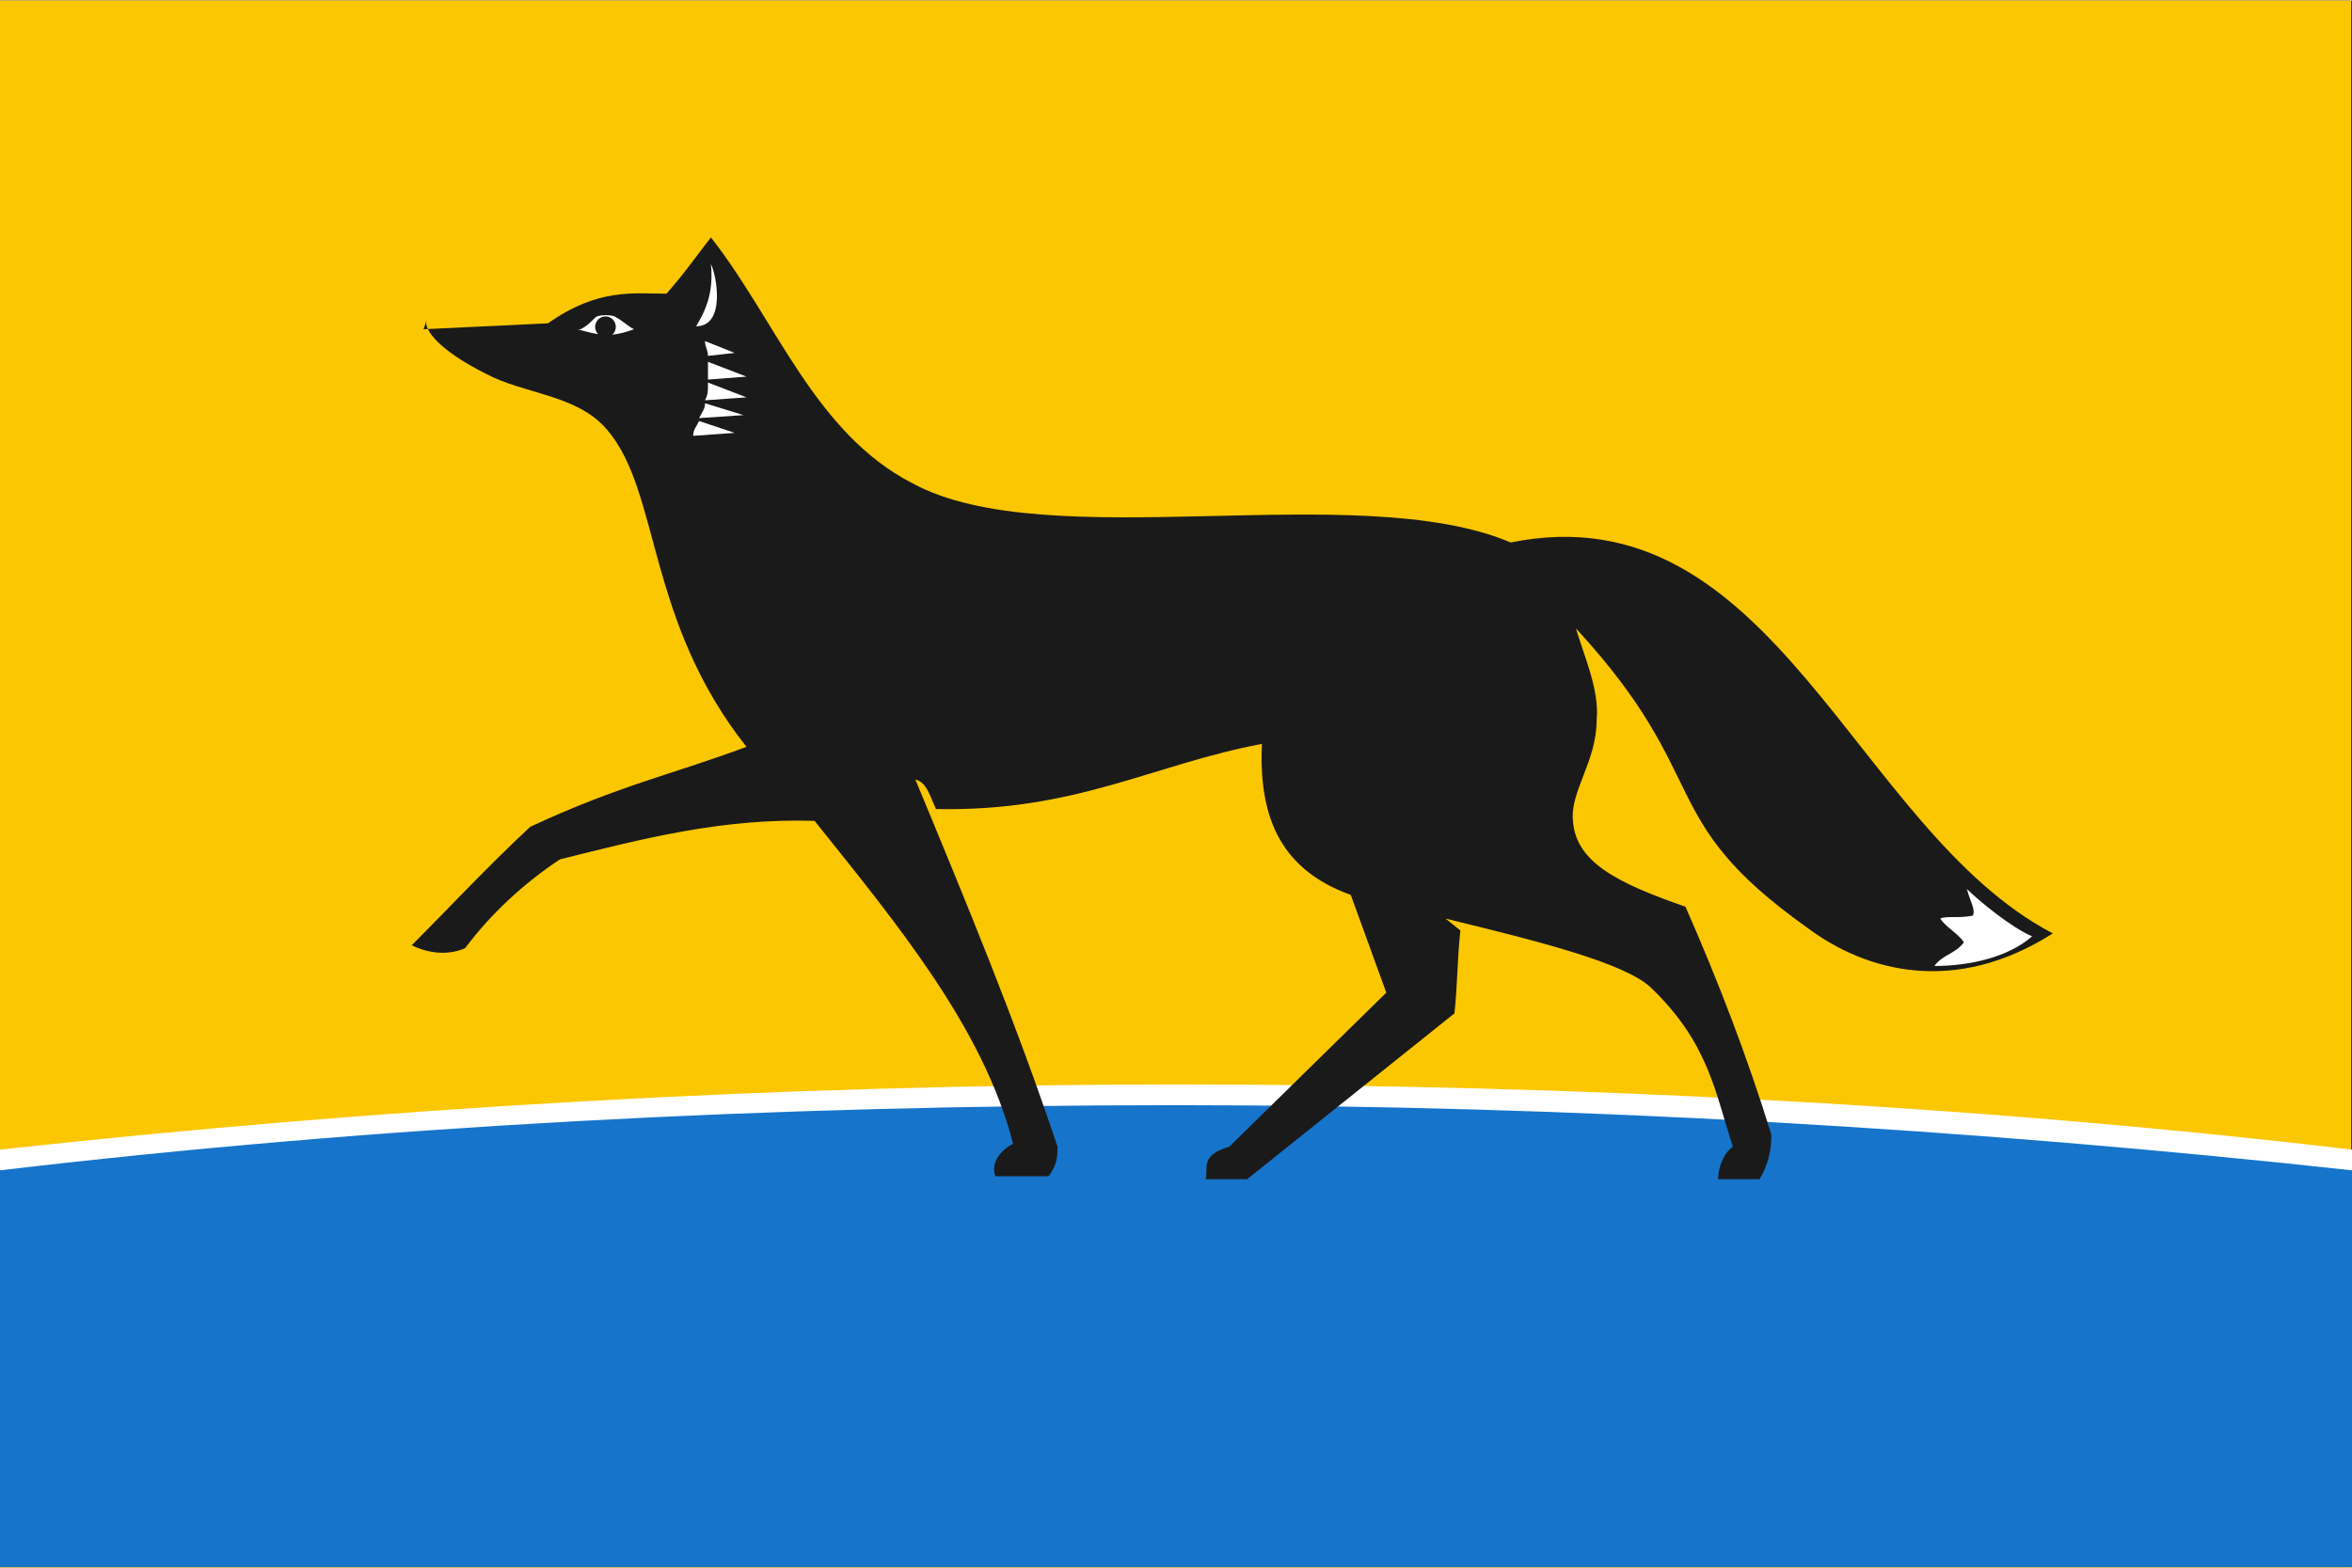
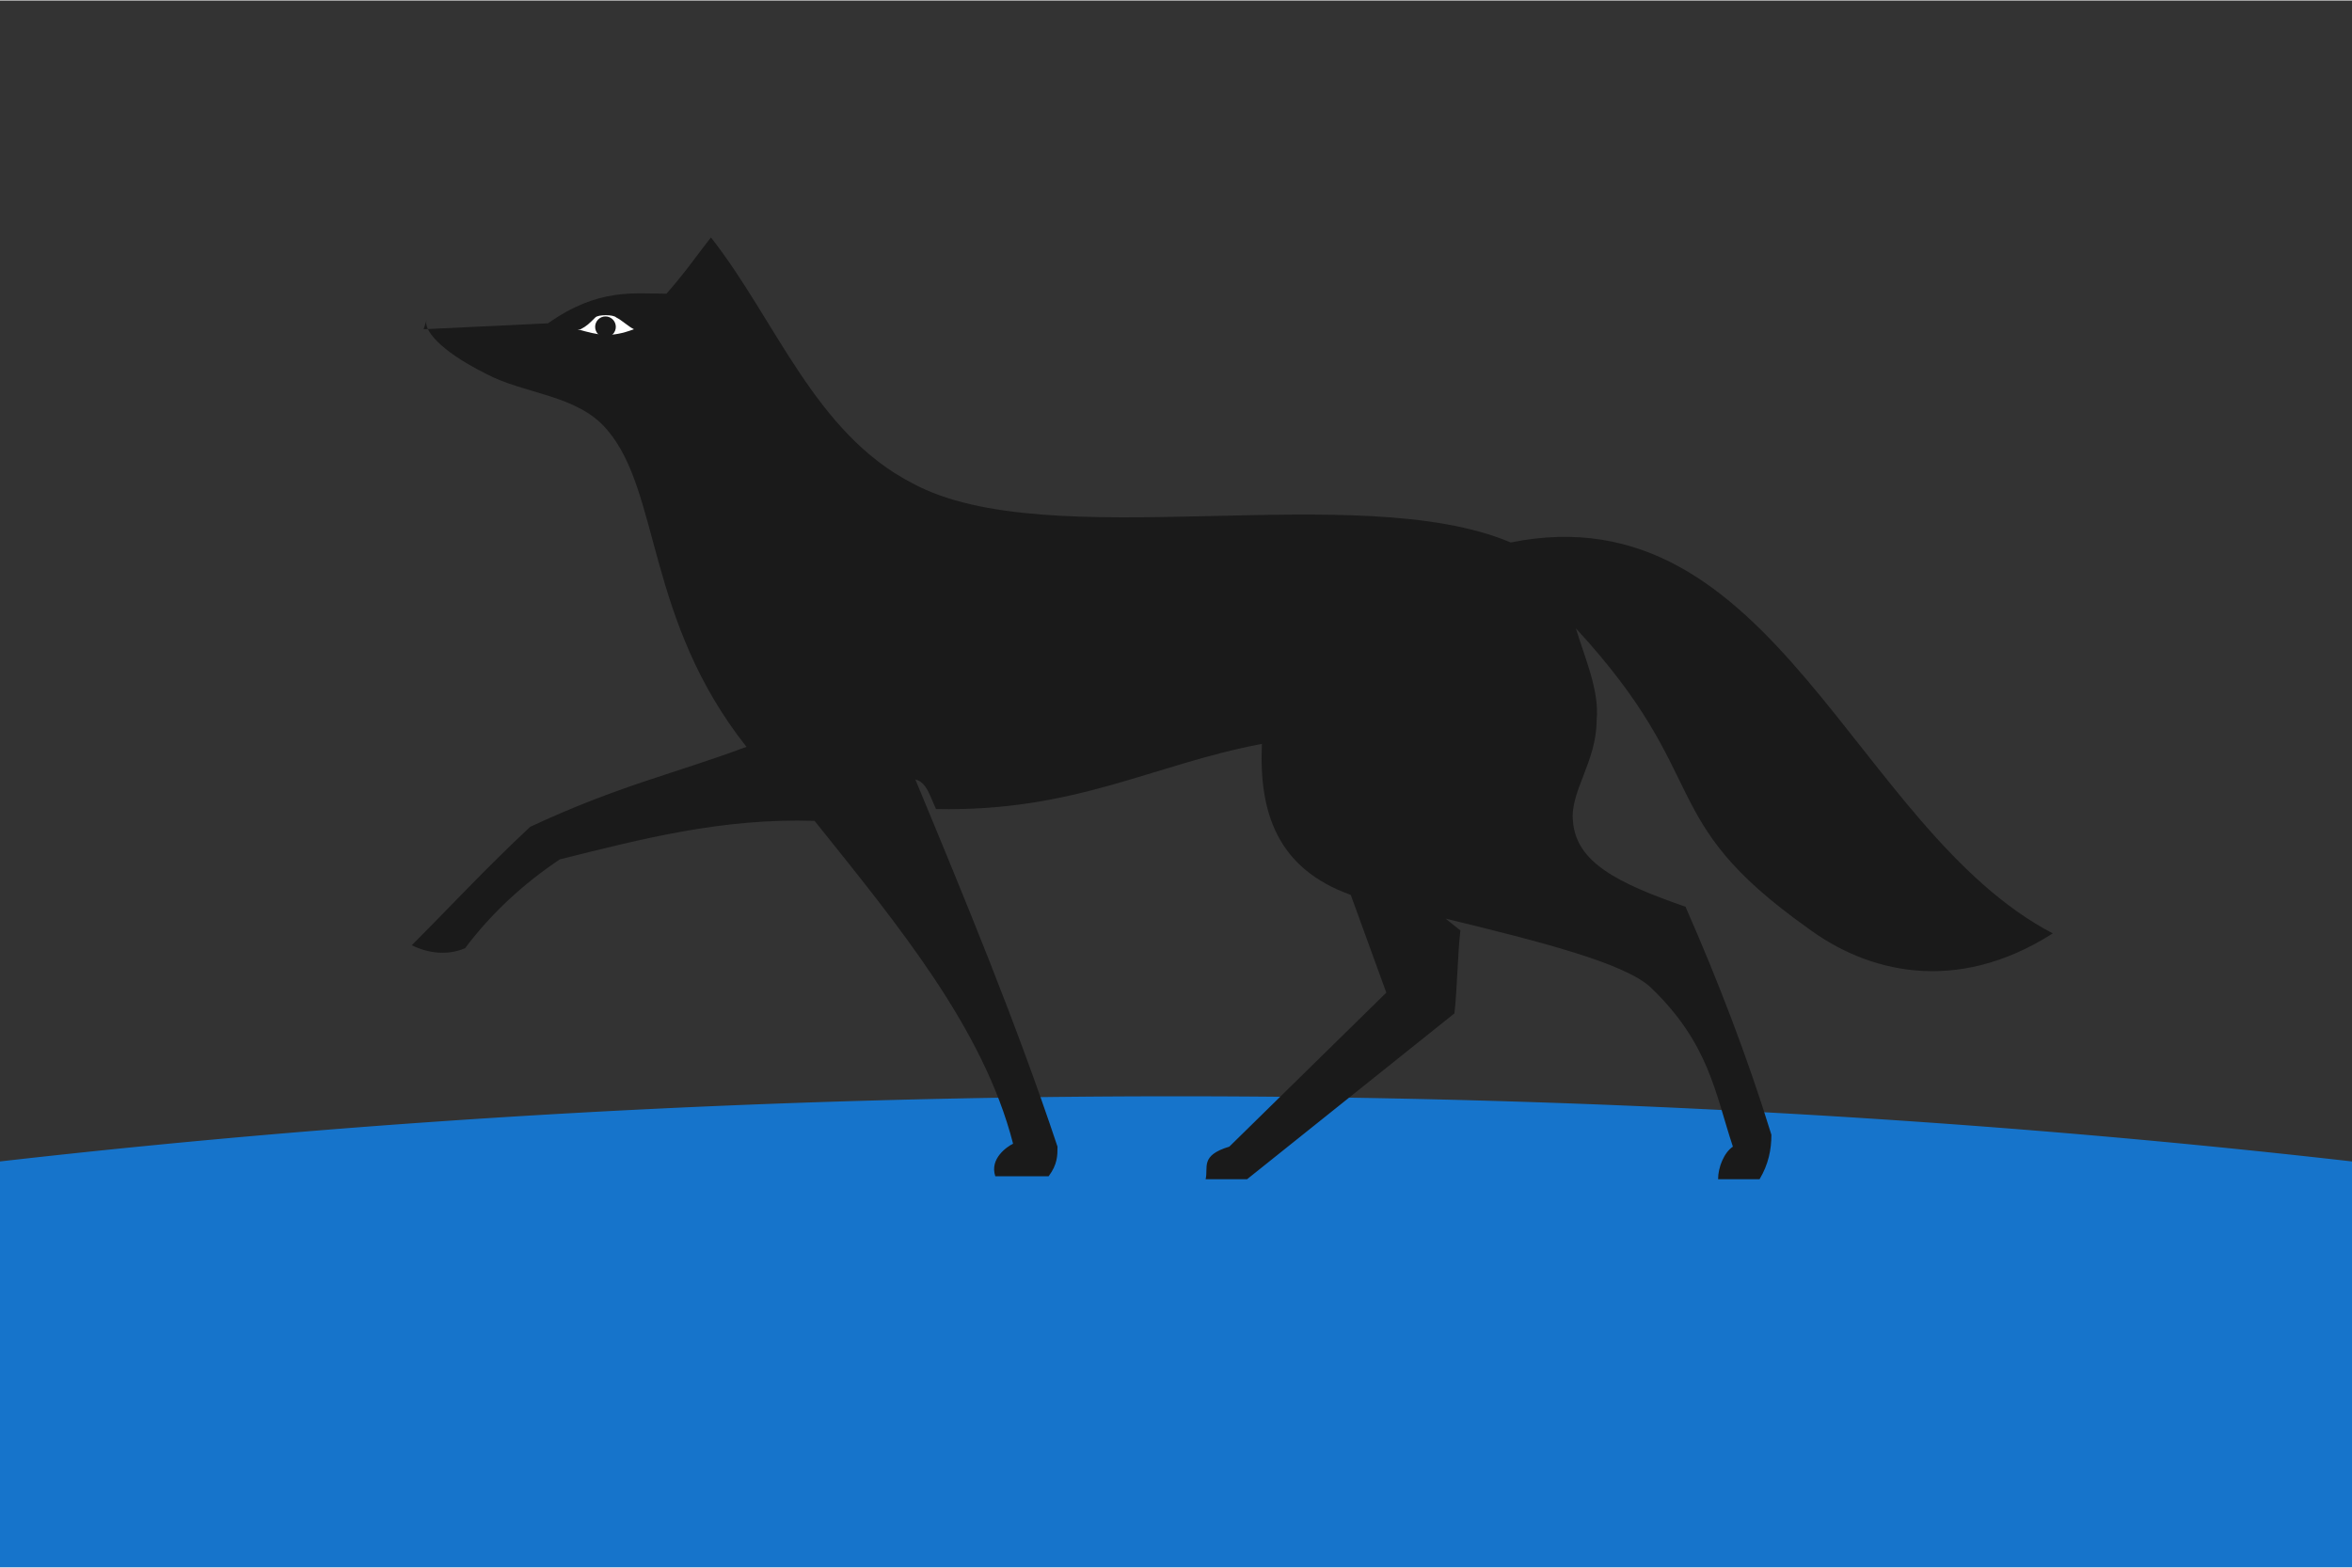
<svg xmlns="http://www.w3.org/2000/svg" height="200" viewBox="0 0 79.4 52.9" width="300">
  <rect x="0" y="0" width="79.4" height="52.9" fill="#333333" stroke="none" />
-   <path d="m0 0h79.37v52.92h-79.37z" fill="#fbc700" />
  <path d="m39.7 37a119.6 38.8 0 0 0 -39.7 2.2v13.7h79.4v-13.7a119.6 38.8 0 0 0 -39.7-2.2z" fill="#1674cb" />
-   <path d="m39.7 36.6c-13.5 0-26.9.8-39.7 2.2v.7c12.7-1.5 26.1-2.2 39.7-2.2 13.5 0 26.9.8 39.7 2.2v-.7c-12.7-1.5-26.2-2.2-39.7-2.2z" fill="#fff" />
  <path d="m14.3 11.1 4.2-.2c1.7-1.2 2.9-1 4-1 .7-.8 1.1-1.4 1.5-1.9 2.2 2.8 3.5 6.6 6.8 8.3 4.6 2.5 15-.2 20.2 2 8.9-1.8 11.6 9.7 18.3 13.2-3.3 2.1-6.3 1.3-8.3-.2-5.2-3.7-3.1-5-7.8-10.1.3 1 .8 2.1.7 3.1 0 1.4-.9 2.4-.8 3.4.1 1.4 1.5 2.1 3.8 2.9 1.1 2.5 2.1 5.1 2.9 7.7 0 .5-.1 1-.4 1.5-.5 0-.9 0-1.4 0 0-.4.2-.9.5-1.1-.6-1.8-.8-3.5-2.8-5.4-.9-.8-3.6-1.5-6.9-2.3l.5.4c-.1.9-.1 1.9-.2 2.8l-7 5.6h-1.4c.1-.4-.2-.8.8-1.1l5.3-5.2-1.2-3.3c-2.5-.9-3.1-2.8-3-5.1-3.7.7-6.3 2.3-11 2.2-.2-.4-.3-.9-.7-1 1.7 4.1 3.4 8.2 4.8 12.4 0 .3 0 .6-.3 1h-1.8c-.2-.6.4-1 .6-1.1-1-3.9-3.9-7.4-6.7-10.9-3.1-.1-5.8.6-8.6 1.3-1.2.8-2.3 1.8-3.2 3-.7.3-1.4.1-1.8-.1 1.3-1.3 2.5-2.6 4-4 3-1.4 4.9-1.8 7.3-2.7-3.4-4.3-2.9-8.6-4.7-10.7-1-1.2-2.8-1.2-4.1-1.9-1.6-.8-2.1-1.5-2-1.8z" fill="#1a1a1a" />
  <path d="m19.6 11.1c.2-.1.3-.2.5-.4.1-.1.6-.1.7 0 .2.1.4.3.6.4-.8.3-1.2.2-1.9 0z" fill="#fff" />
  <ellipse cx="20.44" cy="11.02" fill="#1a1a1a" rx=".349" ry=".352" />
  <g fill="#fff">
-     <path d="m24 8.9c.1 1-.2 1.6-.5 2.1 1 0 .7-1.7.5-2.1z" />
-     <path d="m23.8 11.5c0 .2.1.3.1.5l.9-.1zm.1.7v.6l1.3-.1zm0 .7v.1c0 .2 0 .3-.1.5l1.4-.1zm-.1.7c0 .2-.1.3-.2.5l1.5-.1zm-.2.6c-.1.2-.2.3-.2.5l1.4-.1z" />
-     <path d="m66.4 30c.1.4.3.7.2.9-.5.1-.9 0-1.1.1.2.3.6.5.8.8-.3.4-.7.4-1 .8 1.2 0 2.5-.3 3.3-1-.7-.3-1.8-1.2-2.2-1.6z" />
-   </g>
+     </g>
</svg>